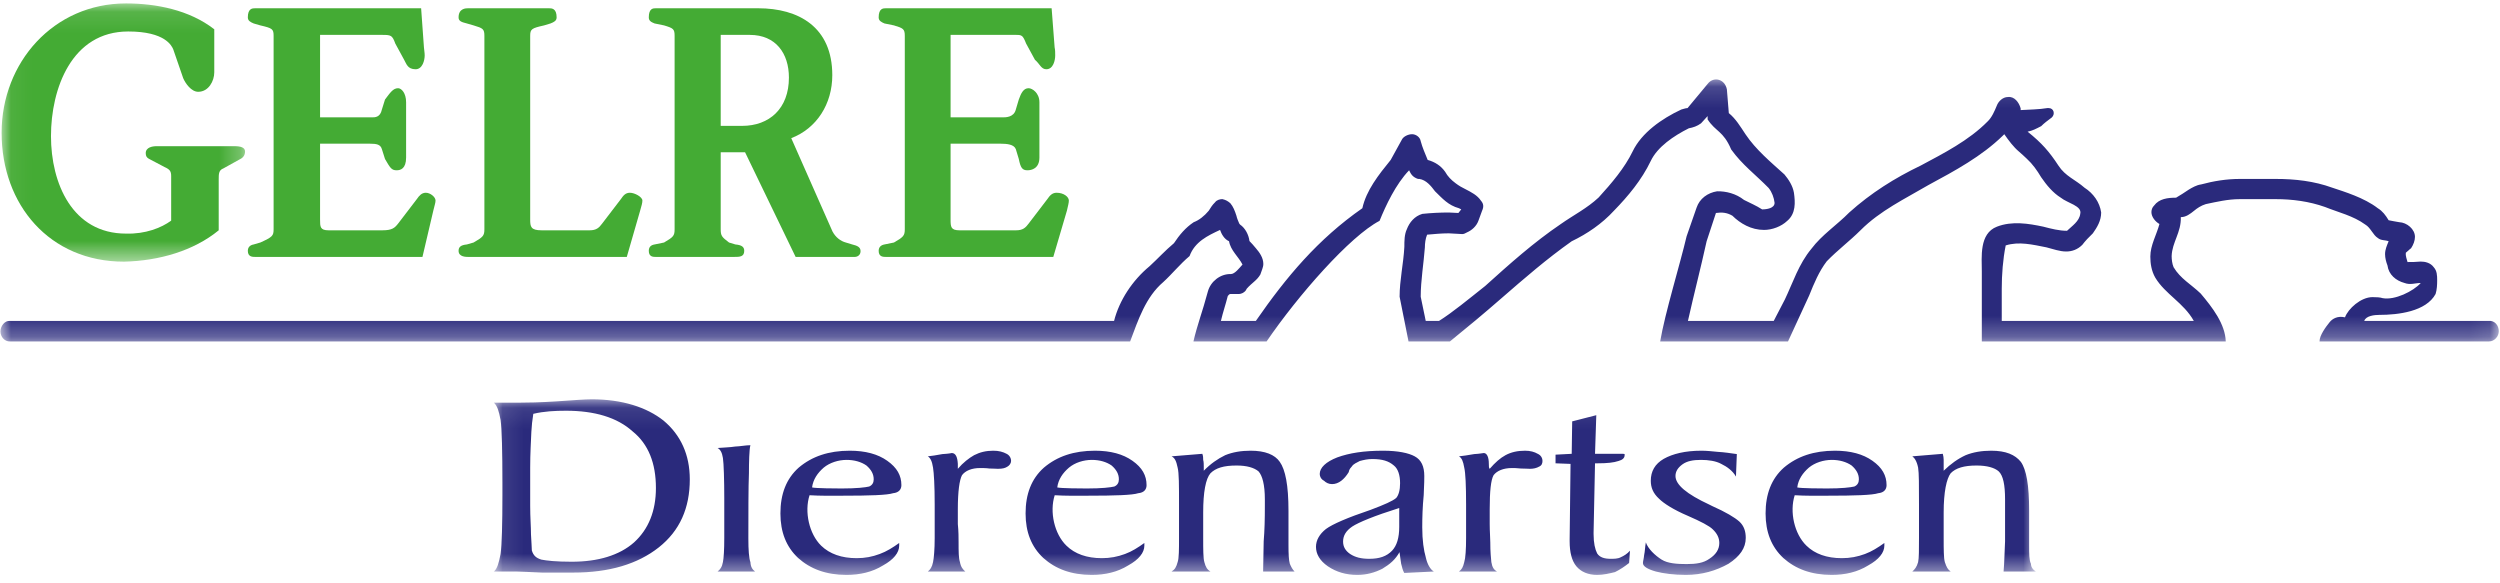
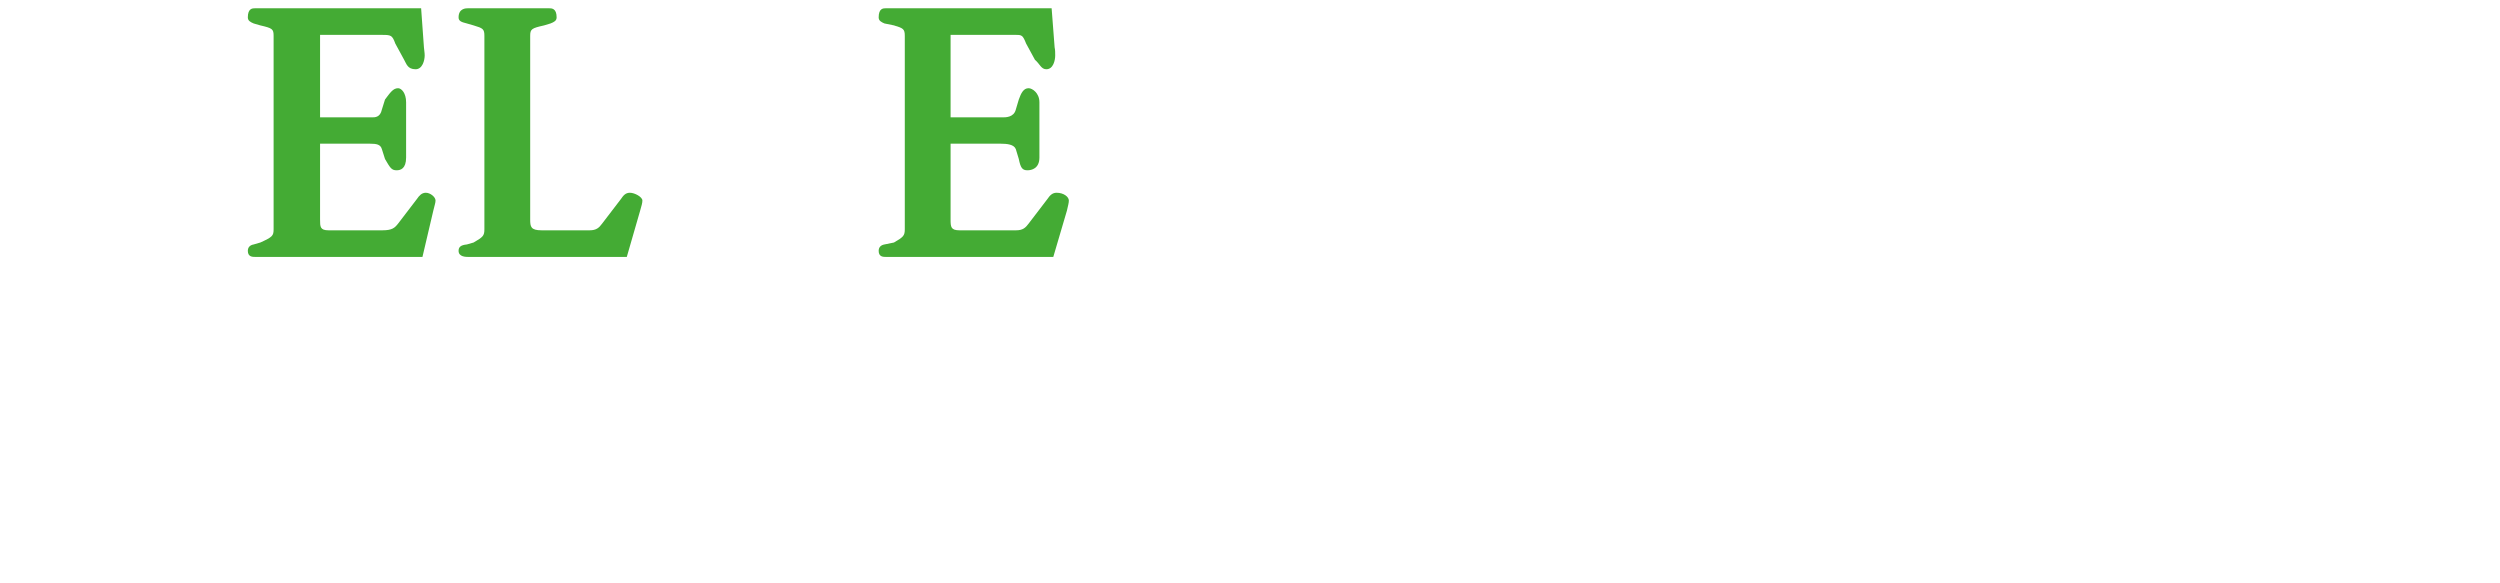
<svg xmlns="http://www.w3.org/2000/svg" xmlns:xlink="http://www.w3.org/1999/xlink" width="120px" height="28px" viewBox="0 0 120 28" version="1.1">
  <title>logo/menu/gelre/kleur</title>
  <desc>Created with Sketch.</desc>
  <defs>
-     <polygon id="path-1" points="11.741 0.105 0.056 0.105 0.056 12.501 11.741 12.501 11.741 0.105" />
    <polygon id="path-3" points="119.921 0.149 119.921 12.725 1.6390533e-05 12.725 1.6390533e-05 0.149 119.921 0.149" />
-     <polygon id="path-5" points="0.084 8.523 74.097 8.523 74.097 0.095 0.084 0.095" />
  </defs>
  <g id="Symbols" stroke="none" stroke-width="1" fill="none" fill-rule="evenodd">
    <g id="logo/menu/gelre/kleur">
      <g id="Page-1" transform="translate(0.021, 0)">
        <g id="Group-3" transform="translate(0, 0.059)">
          <mask id="mask-2" fill="white">
            <use xlink:href="#path-1" />
          </mask>
          <g id="Clip-2" />
          <path d="M10.264,3.414 C10.264,3.827 9.993,4.347 9.492,4.347 C9.157,4.347 8.874,3.934 8.772,3.693 L8.294,2.308 C8.223,2.146 7.917,1.452 6.133,1.452 C3.416,1.452 2.426,4.199 2.426,6.476 C2.426,8.743 3.452,11.154 6.027,11.154 C6.956,11.182 7.731,10.875 8.195,10.531 L8.195,8.394 C8.195,8.158 8.131,8.074 7.876,7.958 L7.118,7.558 C7.025,7.502 6.974,7.436 6.974,7.292 C6.974,7.013 7.295,6.958 7.494,6.958 L11.234,6.958 C11.541,6.958 11.741,7.023 11.741,7.213 C11.741,7.413 11.624,7.53 11.477,7.595 L10.705,8.023 C10.477,8.107 10.477,8.292 10.477,8.543 L10.477,10.996 C9.274,11.981 7.625,12.46 5.933,12.501 C2.36,12.501 0.056,9.769 0.056,6.317 C0.056,2.944 2.547,0.105 6.027,0.105 C7.466,0.105 9.066,0.416 10.264,1.346 L10.264,3.414 Z" id="Fill-1" fill="#44AB34" mask="url(#mask-2)" />
        </g>
        <path d="M13.112,1.726 C13.112,1.395 13.06,1.354 12.475,1.219 L12.155,1.126 C11.996,1.057 11.875,0.997 11.875,0.833 C11.875,0.397 12.103,0.397 12.224,0.397 L20.193,0.397 L20.328,2.273 C20.336,2.395 20.364,2.524 20.364,2.659 C20.364,2.896 20.257,3.324 19.928,3.324 C19.538,3.324 19.487,3.059 19.379,2.873 L18.952,2.088 C18.808,1.683 18.738,1.675 18.31,1.675 L15.342,1.675 L15.342,5.633 L17.833,5.633 C17.967,5.633 18.231,5.642 18.31,5.256 L18.459,4.778 C18.702,4.458 18.844,4.234 19.087,4.234 C19.244,4.234 19.472,4.458 19.472,4.912 L19.472,7.561 C19.472,8.095 19.208,8.174 19.016,8.174 C18.766,8.174 18.702,8.045 18.459,7.631 L18.31,7.161 C18.246,6.933 18.059,6.897 17.73,6.897 L15.342,6.897 L15.342,10.534 C15.342,10.883 15.342,11.055 15.751,11.055 L18.338,11.055 C18.808,11.055 18.928,10.934 19.087,10.734 L19.993,9.549 C20.1,9.392 20.221,9.252 20.419,9.252 C20.629,9.252 20.885,9.452 20.885,9.628 C20.885,9.736 20.829,9.884 20.778,10.111 L20.257,12.332 L12.224,12.332 C12.103,12.332 11.875,12.332 11.875,12.041 C11.875,11.854 11.996,11.762 12.155,11.734 L12.475,11.641 C13.06,11.375 13.112,11.319 13.112,11 L13.112,1.726 Z" id="Fill-4" fill="#44AB34" />
-         <path d="M23.23,1.726 C23.23,1.395 23.166,1.354 22.711,1.219 L22.389,1.126 C22.098,1.057 21.991,0.997 21.991,0.833 C21.991,0.397 22.348,0.397 22.445,0.397 L26.335,0.397 C26.456,0.397 26.697,0.397 26.697,0.833 C26.697,0.997 26.576,1.057 26.404,1.126 L26.097,1.219 C25.494,1.354 25.428,1.395 25.428,1.726 L25.428,10.534 C25.428,10.883 25.456,11.055 25.977,11.055 L28.282,11.055 C28.601,11.055 28.733,10.934 28.88,10.734 L29.787,9.549 C29.893,9.392 30,9.252 30.214,9.252 C30.442,9.252 30.814,9.452 30.814,9.628 C30.814,9.736 30.772,9.884 30.706,10.111 L30.065,12.332 L22.445,12.332 C22.348,12.332 21.991,12.332 21.991,12.041 C21.991,11.854 22.098,11.762 22.389,11.734 L22.711,11.641 C23.166,11.375 23.23,11.319 23.23,11 L23.23,1.726 Z" id="Fill-6" fill="#44AB34" />
-         <path d="M34.573,6.042 L35.599,6.042 C36.905,6.042 37.847,5.215 37.847,3.724 C37.847,2.567 37.22,1.675 35.971,1.675 L34.573,1.675 L34.573,6.042 Z M32.36,1.726 C32.36,1.395 32.304,1.354 31.853,1.219 L31.399,1.126 C31.227,1.057 31.121,0.997 31.121,0.833 C31.121,0.397 31.334,0.397 31.455,0.397 L36.371,0.397 C38.316,0.397 39.929,1.298 39.929,3.608 C39.929,4.991 39.182,6.163 37.959,6.632 L39.939,11.111 C40.086,11.39 40.329,11.575 40.58,11.641 L40.886,11.734 C41.114,11.79 41.286,11.854 41.286,12.054 C41.286,12.254 41.127,12.332 41.008,12.332 L38.169,12.332 L35.743,7.31 L34.573,7.31 L34.573,11 C34.573,11.319 34.623,11.375 34.973,11.641 L35.279,11.734 C35.586,11.762 35.702,11.854 35.702,12.04 C35.702,12.332 35.477,12.332 35.213,12.332 L31.455,12.332 C31.334,12.332 31.121,12.332 31.121,12.04 C31.121,11.854 31.227,11.762 31.399,11.734 L31.853,11.641 C32.304,11.375 32.36,11.319 32.36,11 L32.36,1.726 Z" id="Fill-8" fill="#44AB34" />
+         <path d="M23.23,1.726 C23.23,1.395 23.166,1.354 22.711,1.219 L22.389,1.126 C22.098,1.057 21.991,0.997 21.991,0.833 C21.991,0.397 22.348,0.397 22.445,0.397 L26.335,0.397 C26.456,0.397 26.697,0.397 26.697,0.833 C26.697,0.997 26.576,1.057 26.404,1.126 L26.097,1.219 C25.494,1.354 25.428,1.395 25.428,1.726 L25.428,10.534 C25.428,10.883 25.456,11.055 25.977,11.055 L28.282,11.055 C28.601,11.055 28.733,10.934 28.88,10.734 L29.787,9.549 C29.893,9.392 30,9.252 30.214,9.252 C30.442,9.252 30.814,9.452 30.814,9.628 C30.814,9.736 30.772,9.884 30.706,10.111 L30.065,12.332 L22.445,12.332 C22.348,12.332 21.991,12.332 21.991,12.041 C21.991,11.854 22.098,11.762 22.389,11.734 L22.711,11.641 C23.166,11.375 23.23,11.319 23.23,11 Z" id="Fill-6" fill="#44AB34" />
        <path d="M43.409,1.726 C43.409,1.395 43.34,1.354 42.889,1.219 L42.433,1.126 C42.276,1.057 42.155,0.997 42.155,0.833 C42.155,0.397 42.378,0.397 42.499,0.397 L50.457,0.397 L50.601,2.273 C50.629,2.395 50.629,2.524 50.629,2.659 C50.629,2.896 50.537,3.324 50.201,3.324 C49.95,3.324 49.886,3.059 49.658,2.873 L49.231,2.088 C49.073,1.683 49.018,1.675 48.739,1.675 L45.607,1.675 L45.607,5.633 L48.111,5.633 C48.232,5.633 48.645,5.642 48.739,5.256 L48.881,4.778 C48.993,4.458 49.114,4.234 49.352,4.234 C49.524,4.234 49.871,4.458 49.871,4.912 L49.871,7.561 C49.871,8.095 49.486,8.174 49.296,8.174 C49.045,8.174 48.965,8.045 48.881,7.631 L48.739,7.161 C48.655,6.933 48.324,6.897 48.005,6.897 L45.607,6.897 L45.607,10.534 C45.607,10.883 45.616,11.055 46.034,11.055 L48.752,11.055 C49.073,11.055 49.203,10.934 49.352,10.734 L50.258,9.549 C50.365,9.392 50.484,9.252 50.694,9.252 C51.043,9.252 51.284,9.452 51.284,9.628 C51.284,9.736 51.242,9.884 51.191,10.111 L50.537,12.332 L42.499,12.332 C42.378,12.332 42.155,12.332 42.155,12.041 C42.155,11.854 42.276,11.762 42.433,11.734 L42.889,11.641 C43.34,11.375 43.409,11.319 43.409,11 L43.409,1.726 Z" id="Fill-10" fill="#44AB34" />
        <g id="Group-14" transform="translate(0, 3.665)">
          <mask id="mask-4" fill="white">
            <use xlink:href="#path-3" />
          </mask>
          <g id="Clip-13" />
-           <path d="M119.453,12.724 L111.316,12.724 C111.316,12.436 111.61,12.036 111.795,11.808 C111.939,11.623 112.195,11.488 112.539,11.567 C112.688,11.154 113.301,10.597 113.858,10.597 C114.058,10.597 114.221,10.605 114.35,10.647 C114.927,10.754 115.819,10.318 116.176,9.918 C115.912,9.918 115.67,10.024 115.396,9.918 C114.978,9.806 114.634,9.513 114.578,9.077 C114.514,8.913 114.462,8.715 114.462,8.533 C114.462,8.315 114.55,8.115 114.634,7.915 C114.462,7.849 114.263,7.887 114.114,7.758 C113.886,7.622 113.77,7.264 113.514,7.115 C112.929,6.689 112.237,6.535 111.582,6.271 C110.82,6.001 110.012,5.894 109.217,5.894 L107.484,5.894 C106.922,5.894 106.373,6.024 105.858,6.132 C105.63,6.201 105.44,6.33 105.296,6.451 C105.109,6.601 104.909,6.758 104.658,6.758 C104.683,7.487 104.241,7.958 104.218,8.626 C104.218,8.779 104.241,8.997 104.311,9.161 C104.64,9.713 105.147,9.979 105.611,10.424 C106.173,11.088 106.788,11.888 106.815,12.724 L95.106,12.724 L95.106,9.369 C95.106,8.677 94.972,7.543 95.835,7.214 C96.557,6.935 97.347,7.064 98.053,7.214 C98.438,7.315 98.823,7.413 99.196,7.413 C99.432,7.186 99.786,6.958 99.831,6.601 C99.93,6.215 99.223,6.089 98.897,5.824 C98.517,5.588 98.21,5.216 97.955,4.843 C97.755,4.509 97.547,4.212 97.263,3.952 C97.127,3.827 97.035,3.734 96.891,3.613 C96.625,3.39 96.398,3.083 96.185,2.777 L96.106,2.855 C95.093,3.84 93.829,4.524 92.546,5.216 C91.418,5.879 90.228,6.442 89.286,7.386 C88.765,7.905 88.179,8.343 87.663,8.877 C87.296,9.356 87.05,9.941 86.822,10.513 L85.804,12.724 L79.668,12.724 C79.896,11.367 80.625,9.007 80.936,7.677 L81.415,6.302 C81.559,5.871 81.944,5.588 82.4,5.517 C82.826,5.509 83.305,5.625 83.692,5.932 C83.998,6.089 84.277,6.201 84.56,6.386 C84.788,6.386 85.159,6.33 85.159,6.071 C85.131,5.824 85.034,5.56 84.875,5.36 C84.262,4.732 83.598,4.24 83.077,3.511 C82.692,2.604 82.33,2.665 81.944,2.065 L81.944,1.908 L81.628,2.255 C81.443,2.391 81.251,2.455 81.043,2.493 C80.322,2.855 79.537,3.38 79.212,4.068 C78.776,4.975 78.134,5.745 77.447,6.451 C76.87,7.079 76.164,7.558 75.421,7.915 C74.223,8.761 73.139,9.703 72.038,10.66 C71.212,11.382 70.407,12.05 69.576,12.724 L67.588,12.724 L67.16,10.577 C67.16,9.779 67.345,8.997 67.388,8.184 C67.388,7.905 67.388,7.586 67.509,7.335 C67.629,7.014 67.88,6.707 68.252,6.601 C68.662,6.558 69.107,6.535 69.52,6.535 L69.981,6.558 L70.12,6.386 L70.009,6.33 C69.493,6.187 69.224,5.871 68.86,5.517 C68.662,5.253 68.437,4.975 68.108,4.924 L68.044,4.924 C67.801,4.843 67.708,4.709 67.616,4.509 C66.975,5.175 66.496,6.201 66.198,6.935 C64.79,7.664 62.282,10.513 60.776,12.724 L57.264,12.724 C57.459,11.888 57.686,11.339 57.957,10.326 C58.086,9.847 58.555,9.475 59.057,9.49 C59.249,9.49 59.462,9.207 59.619,9.034 C59.434,8.662 59.049,8.361 58.973,7.915 C58.742,7.813 58.611,7.571 58.542,7.371 C57.942,7.649 57.329,7.943 57.078,8.626 C56.623,9.007 56.215,9.513 55.815,9.875 C54.969,10.597 54.615,11.688 54.225,12.724 L0.456,12.724 C0.2,12.737 1.6390533e-05,12.496 1.6390533e-05,12.245 C1.6390533e-05,11.995 0.2,11.716 0.456,11.739 L53.454,11.739 C53.705,10.754 54.331,9.797 55.159,9.113 C55.544,8.761 55.906,8.361 56.329,8.008 C56.585,7.622 56.878,7.264 57.278,7 C57.529,6.907 57.785,6.707 57.998,6.451 C58.086,6.317 58.155,6.187 58.304,6.043 C58.383,5.932 58.542,5.894 58.634,5.894 L58.658,5.894 C58.821,5.932 58.913,5.987 59.034,6.089 C59.173,6.251 59.249,6.451 59.327,6.689 C59.355,6.814 59.406,6.935 59.462,7.064 L59.503,7.115 C59.745,7.279 59.917,7.599 59.953,7.905 C60.034,7.986 60.176,8.143 60.26,8.249 C60.447,8.464 60.619,8.715 60.619,9.007 C60.619,9.169 60.53,9.333 60.475,9.513 C60.302,9.806 60.075,9.903 59.819,10.197 C59.778,10.29 59.745,10.326 59.634,10.397 C59.578,10.424 59.517,10.447 59.434,10.447 L59.076,10.447 L59.057,10.447 L59.034,10.447 C58.983,10.447 58.955,10.503 58.913,10.541 C58.798,10.995 58.686,11.298 58.583,11.739 L60.26,11.739 C61.723,9.625 63.243,7.813 65.372,6.33 C65.562,5.471 66.147,4.732 66.732,4.012 L67.282,3.013 C67.36,2.883 67.573,2.777 67.76,2.777 C67.945,2.777 68.145,2.921 68.173,3.111 C68.252,3.413 68.386,3.711 68.508,4.012 C68.86,4.109 69.148,4.296 69.348,4.584 C69.465,4.798 69.637,4.975 69.85,5.132 C70.009,5.253 70.171,5.345 70.32,5.415 C70.599,5.56 70.891,5.704 71.068,5.973 C71.184,6.104 71.212,6.251 71.119,6.451 L70.942,6.935 C70.85,7.186 70.635,7.386 70.399,7.487 C70.32,7.535 70.235,7.571 70.171,7.571 L69.52,7.535 C69.148,7.535 68.824,7.571 68.48,7.599 C68.401,7.786 68.373,8.022 68.373,8.208 C68.317,8.969 68.173,9.806 68.173,10.577 L68.414,11.739 L69.052,11.739 C69.693,11.339 70.478,10.688 71.268,10.062 C72.438,9.007 73.595,7.971 74.9,7.087 C75.5,6.664 76.164,6.33 76.713,5.815 C77.335,5.132 77.962,4.398 78.348,3.599 C78.776,2.711 79.737,2.032 80.681,1.592 C80.773,1.574 80.881,1.523 80.982,1.523 L81.985,0.315 C82.251,0.021 82.762,0.115 82.869,0.621 L82.962,1.764 C83.292,2.032 83.515,2.405 83.761,2.777 C84.262,3.524 84.969,4.109 85.632,4.709 C85.832,4.947 86.032,5.253 86.088,5.588 C86.154,6.051 86.181,6.586 85.768,6.935 C85.475,7.214 85.034,7.371 84.652,7.371 C84.034,7.371 83.515,7.064 83.133,6.689 C82.869,6.535 82.626,6.517 82.344,6.558 L81.897,7.915 C81.615,9.197 81.279,10.488 81,11.739 L85.118,11.739 L85.652,10.711 C86.032,9.918 86.316,9.007 86.926,8.277 C87.422,7.613 88.152,7.135 88.742,6.535 C89.782,5.601 90.925,4.881 92.175,4.281 C93.267,3.696 94.48,3.083 95.385,2.164 C95.585,1.977 95.721,1.662 95.827,1.401 C95.906,1.192 96.119,0.992 96.357,0.992 C96.663,0.951 96.891,1.242 96.97,1.536 L96.97,1.619 C97.397,1.592 97.838,1.592 98.251,1.523 L98.317,1.523 C98.568,1.523 98.638,1.819 98.461,1.977 C98.276,2.113 98.089,2.255 97.955,2.391 C97.699,2.521 97.555,2.604 97.304,2.655 C97.983,3.199 98.345,3.613 98.782,4.281 C99.117,4.798 99.595,4.955 100.036,5.345 C100.459,5.615 100.766,6.043 100.835,6.535 C100.835,6.935 100.636,7.251 100.436,7.535 C100.245,7.715 100.059,7.915 99.93,8.087 C99.702,8.315 99.432,8.407 99.158,8.407 C98.838,8.407 98.545,8.292 98.21,8.208 C97.547,8.077 96.891,7.915 96.253,8.115 C96.119,8.779 96.063,9.513 96.063,10.197 L96.063,11.739 L105.281,11.739 C104.803,10.875 103.911,10.46 103.432,9.662 C103.247,9.341 103.195,8.979 103.195,8.649 C103.195,8.105 103.498,7.599 103.632,7.087 C103.432,6.973 103.247,6.745 103.247,6.517 C103.247,6.414 103.283,6.289 103.377,6.201 C103.618,5.871 104.041,5.824 104.431,5.824 C104.658,5.694 104.813,5.588 105.031,5.443 C105.193,5.345 105.412,5.216 105.63,5.188 C106.229,5.025 106.856,4.924 107.484,4.924 L109.217,4.924 C110.133,4.924 111.052,5.025 111.931,5.345 C112.488,5.532 113.463,5.824 114.114,6.33 C114.342,6.469 114.486,6.664 114.634,6.907 C114.798,6.935 114.95,6.973 115.14,7 C115.512,7.014 115.897,7.335 115.897,7.705 C115.897,7.887 115.819,8.087 115.712,8.249 C115.619,8.315 115.54,8.407 115.461,8.464 C115.434,8.626 115.512,8.779 115.54,8.913 C115.755,8.913 115.94,8.913 116.168,8.89 C116.376,8.89 116.642,8.941 116.804,9.169 C116.953,9.333 116.963,9.556 116.963,9.779 C116.963,10.006 116.953,10.234 116.887,10.447 C116.432,11.288 115.099,11.45 114.18,11.45 C113.97,11.45 113.542,11.488 113.463,11.739 L119.453,11.739 C119.708,11.716 119.921,11.939 119.921,12.236 C119.921,12.486 119.708,12.724 119.453,12.724" id="Fill-12" fill="#2A2A7C" mask="url(#mask-4)" />
        </g>
        <g id="Group-17" transform="translate(23.602, 19.072)">
          <mask id="mask-6" fill="white">
            <use xlink:href="#path-5" />
          </mask>
          <g id="Clip-16" />
          <path d="M68.168,8.361 C68.275,8.267 68.381,8.151 68.447,7.91 C68.489,7.72 68.489,7.31 68.489,6.748 L68.489,5.522 L68.489,5.15 C68.489,4.216 68.489,3.631 68.447,3.375 C68.381,3.055 68.275,2.911 68.168,2.832 L69.632,2.711 C69.66,2.818 69.673,2.911 69.673,3.003 L69.673,3.324 L69.673,3.524 C70.009,3.195 70.351,2.952 70.728,2.777 C71.086,2.632 71.5,2.562 71.95,2.562 C72.661,2.562 73.098,2.752 73.377,3.096 C73.646,3.473 73.775,4.216 73.775,5.443 L73.775,6.748 L73.775,7.082 C73.775,7.52 73.775,7.812 73.861,7.989 C73.869,8.151 73.948,8.267 74.097,8.361 L72.549,8.361 C72.592,7.892 72.592,7.404 72.62,6.91 L72.62,5.215 L72.62,4.894 C72.62,4.193 72.526,3.752 72.313,3.552 C72.113,3.375 71.751,3.273 71.248,3.273 C70.65,3.273 70.25,3.394 70.009,3.645 C69.809,3.909 69.673,4.55 69.673,5.522 L69.673,6.748 C69.673,7.31 69.673,7.72 69.73,7.91 C69.809,8.151 69.873,8.267 70.009,8.361 L68.168,8.361 Z M56.134,7.789 C56.428,7.976 56.878,8.004 57.334,8.004 C57.798,8.004 58.147,7.951 58.426,7.751 C58.745,7.548 58.904,7.292 58.904,6.991 C58.904,6.748 58.798,6.535 58.588,6.335 C58.426,6.173 58.026,5.963 57.385,5.684 C56.719,5.401 56.238,5.094 56.015,4.871 C55.721,4.602 55.615,4.324 55.615,4.003 C55.615,3.552 55.815,3.195 56.238,2.952 C56.664,2.711 57.269,2.562 58.041,2.562 C58.295,2.562 58.555,2.59 58.839,2.618 C59.132,2.632 59.452,2.683 59.745,2.724 L59.703,3.803 C59.545,3.524 59.267,3.324 58.996,3.195 C58.745,3.055 58.383,3.003 58.026,3.003 C57.654,3.003 57.357,3.055 57.134,3.217 C56.919,3.375 56.8,3.552 56.8,3.775 C56.8,4.193 57.334,4.643 58.426,5.15 L58.555,5.215 C59.224,5.512 59.639,5.763 59.866,5.963 C60.093,6.173 60.173,6.441 60.173,6.748 C60.173,7.232 59.894,7.631 59.345,7.989 C58.745,8.323 58.077,8.523 57.296,8.523 C56.719,8.523 56.215,8.454 55.856,8.361 C55.438,8.24 55.238,8.11 55.238,7.951 C55.238,7.867 55.28,7.751 55.293,7.589 C55.336,7.404 55.336,7.189 55.377,6.963 C55.489,7.277 55.815,7.589 56.134,7.789 L56.134,7.789 Z M51.763,3.195 L51.043,3.167 L51.043,2.752 L51.819,2.711 L51.842,1.154 L52.999,0.857 L52.938,2.711 L54.258,2.711 C54.308,2.711 54.318,2.711 54.359,2.724 L54.359,2.777 C54.359,2.911 54.258,3.003 54.067,3.055 C53.84,3.134 53.51,3.167 53.068,3.167 L52.938,3.167 L52.869,6.484 L52.869,6.563 C52.869,6.991 52.938,7.292 53.04,7.492 C53.161,7.682 53.389,7.751 53.682,7.751 C53.84,7.751 54.03,7.751 54.161,7.682 C54.318,7.612 54.48,7.52 54.615,7.361 L54.574,7.951 C54.374,8.11 54.146,8.267 53.895,8.389 C53.627,8.454 53.348,8.523 53.04,8.523 C52.619,8.523 52.279,8.389 52.042,8.11 C51.819,7.84 51.72,7.431 51.72,6.91 L51.72,6.804 L51.763,3.195 Z M46.407,8.361 C46.541,8.267 46.605,8.151 46.661,7.91 C46.721,7.72 46.749,7.31 46.749,6.748 L46.749,5.522 L46.749,5.15 C46.749,4.216 46.721,3.631 46.661,3.375 C46.605,3.055 46.541,2.911 46.407,2.832 C46.564,2.818 46.843,2.777 47.139,2.724 C47.419,2.711 47.549,2.673 47.605,2.673 C47.754,2.683 47.841,2.873 47.841,3.195 C47.841,3.311 47.841,3.394 47.883,3.431 C48.139,3.134 48.39,2.911 48.641,2.777 C48.909,2.632 49.217,2.562 49.58,2.562 C49.83,2.562 50.03,2.618 50.188,2.711 C50.337,2.777 50.416,2.911 50.416,3.055 C50.416,3.167 50.378,3.273 50.258,3.324 C50.137,3.394 49.988,3.431 49.816,3.431 C49.737,3.431 49.588,3.417 49.38,3.417 C49.19,3.394 49.031,3.394 48.952,3.394 C48.539,3.394 48.232,3.524 48.069,3.737 C47.939,3.965 47.883,4.514 47.883,5.363 L47.883,6.084 C47.883,6.432 47.911,6.748 47.911,6.963 C47.911,7.404 47.939,7.72 47.962,7.91 C48.005,8.151 48.069,8.267 48.232,8.361 L46.407,8.361 Z M43.781,8.43 C43.71,8.31 43.674,8.151 43.632,7.989 C43.604,7.812 43.581,7.631 43.553,7.431 C43.353,7.789 43.102,8.004 42.727,8.23 C42.363,8.412 41.983,8.523 41.527,8.523 C40.985,8.523 40.529,8.389 40.114,8.11 C39.724,7.84 39.544,7.52 39.544,7.176 C39.544,6.855 39.716,6.563 40.022,6.32 C40.342,6.084 41.063,5.773 42.165,5.401 C42.833,5.15 43.233,4.973 43.396,4.829 C43.512,4.694 43.581,4.453 43.581,4.124 C43.581,3.737 43.484,3.431 43.284,3.273 C43.033,3.055 42.727,2.962 42.248,2.962 C42.02,2.962 41.848,3.003 41.648,3.055 C41.504,3.134 41.342,3.195 41.271,3.311 C41.221,3.375 41.142,3.431 41.114,3.593 C40.901,3.937 40.635,4.165 40.314,4.165 C40.157,4.165 40.022,4.096 39.929,4.003 C39.795,3.937 39.724,3.803 39.724,3.681 C39.724,3.375 40.022,3.096 40.565,2.883 C41.142,2.673 41.848,2.562 42.763,2.562 C43.484,2.562 43.994,2.673 44.282,2.832 C44.604,3.003 44.743,3.324 44.743,3.775 C44.743,3.853 44.743,4.165 44.715,4.694 C44.659,5.256 44.645,5.773 44.645,6.242 C44.645,6.855 44.715,7.348 44.822,7.71 C44.887,8.004 45.031,8.267 45.202,8.361 L43.781,8.43 Z M43.54,5.312 C42.327,5.694 41.593,6.001 41.286,6.201 C40.985,6.404 40.845,6.641 40.845,6.92 C40.845,7.176 40.957,7.361 41.183,7.52 C41.435,7.682 41.714,7.751 42.104,7.751 C42.591,7.751 42.94,7.631 43.196,7.361 C43.423,7.12 43.54,6.748 43.54,6.214 L43.54,5.312 Z M32.612,8.361 C32.77,8.267 32.838,8.151 32.904,7.91 C32.97,7.72 32.97,7.31 32.97,6.748 L32.97,5.522 L32.97,5.15 C32.97,4.216 32.97,3.631 32.904,3.375 C32.838,3.055 32.77,2.911 32.612,2.832 L34.089,2.711 C34.13,2.818 34.13,2.911 34.13,3.003 C34.158,3.096 34.158,3.231 34.158,3.324 L34.158,3.524 C34.479,3.195 34.823,2.952 35.186,2.777 C35.543,2.632 35.943,2.562 36.407,2.562 C37.105,2.562 37.569,2.752 37.806,3.096 C38.075,3.473 38.224,4.216 38.224,5.443 L38.224,6.748 L38.224,7.082 C38.224,7.52 38.237,7.812 38.288,7.989 C38.354,8.151 38.424,8.267 38.516,8.361 L37.007,8.361 C37.007,7.892 37.034,7.404 37.034,6.91 C37.077,6.391 37.09,5.856 37.09,5.215 L37.09,4.894 C37.09,4.193 36.969,3.752 36.784,3.552 C36.571,3.375 36.226,3.273 35.73,3.273 C35.107,3.273 34.73,3.394 34.479,3.645 C34.251,3.909 34.13,4.55 34.13,5.522 L34.13,6.748 C34.13,7.31 34.13,7.72 34.186,7.91 C34.251,8.151 34.317,8.267 34.479,8.361 L32.612,8.361 Z M20.913,8.361 C21.034,8.267 21.113,8.151 21.163,7.91 C21.204,7.72 21.242,7.31 21.242,6.748 L21.242,5.522 L21.242,5.15 C21.242,4.216 21.204,3.631 21.163,3.375 C21.113,3.055 21.034,2.911 20.913,2.832 C21.085,2.818 21.313,2.777 21.614,2.724 C21.898,2.711 22.07,2.673 22.07,2.673 C22.255,2.683 22.334,2.873 22.353,3.195 L22.353,3.431 C22.604,3.134 22.896,2.911 23.134,2.777 C23.417,2.632 23.709,2.562 24.053,2.562 C24.324,2.562 24.522,2.618 24.694,2.711 C24.828,2.777 24.909,2.911 24.909,3.055 C24.909,3.167 24.828,3.273 24.737,3.324 C24.63,3.394 24.509,3.431 24.271,3.431 C24.202,3.431 24.081,3.417 23.873,3.417 C23.709,3.394 23.524,3.394 23.417,3.394 C23.017,3.394 22.711,3.524 22.553,3.737 C22.432,3.965 22.353,4.514 22.353,5.363 L22.353,6.084 C22.389,6.432 22.389,6.748 22.389,6.963 C22.389,7.404 22.389,7.72 22.455,7.91 C22.496,8.151 22.604,8.267 22.711,8.361 L20.913,8.361 Z M66.826,7.12 C66.826,7.454 66.56,7.789 66.054,8.067 C65.534,8.389 64.949,8.523 64.294,8.523 C63.323,8.523 62.564,8.24 61.974,7.71 C61.404,7.176 61.125,6.469 61.125,5.573 C61.125,4.643 61.404,3.909 62.002,3.375 C62.645,2.832 63.443,2.562 64.456,2.562 C65.205,2.562 65.803,2.724 66.254,3.045 C66.723,3.375 66.932,3.752 66.932,4.216 C66.932,4.416 66.811,4.575 66.532,4.602 C66.254,4.694 65.428,4.722 64.094,4.722 C63.402,4.722 63.086,4.732 62.523,4.699 C62.268,5.494 62.505,6.558 63.086,7.12 C63.494,7.52 64.066,7.72 64.785,7.72 C65.185,7.72 65.534,7.654 65.896,7.52 C66.213,7.404 66.532,7.204 66.826,6.991 L66.826,7.12 Z M64.066,4.375 C64.785,4.375 65.205,4.324 65.385,4.281 C65.534,4.216 65.603,4.096 65.603,3.937 C65.603,3.681 65.483,3.473 65.256,3.273 C65.005,3.096 64.666,3.003 64.307,3.003 C63.908,3.003 63.494,3.134 63.202,3.375 C62.909,3.631 62.695,3.937 62.645,4.324 C62.797,4.37 63.82,4.375 64.066,4.375 L64.066,4.375 Z M31.306,7.12 C31.306,7.454 31.04,7.789 30.534,8.067 C30.014,8.389 29.429,8.523 28.778,8.523 C27.803,8.523 27.046,8.24 26.456,7.71 C25.884,7.176 25.605,6.469 25.605,5.573 C25.605,4.643 25.884,3.909 26.484,3.375 C27.125,2.832 27.923,2.562 28.936,2.562 C29.685,2.562 30.283,2.724 30.734,3.045 C31.204,3.375 31.412,3.752 31.412,4.216 C31.412,4.416 31.296,4.575 31.013,4.602 C30.734,4.694 29.908,4.722 28.579,4.722 C27.882,4.722 27.566,4.732 27.003,4.699 C26.748,5.494 26.985,6.558 27.566,7.12 C27.975,7.52 28.546,7.72 29.267,7.72 C29.665,7.72 30.014,7.654 30.377,7.52 C30.698,7.404 31.013,7.204 31.306,6.991 L31.306,7.12 Z M28.546,4.375 C29.267,4.375 29.685,4.324 29.865,4.281 C30.014,4.216 30.083,4.096 30.083,3.937 C30.083,3.681 29.964,3.473 29.736,3.273 C29.485,3.096 29.151,3.003 28.788,3.003 C28.388,3.003 27.975,3.134 27.687,3.375 C27.389,3.631 27.176,3.937 27.125,4.324 C27.282,4.37 28.3,4.375 28.546,4.375 L28.546,4.375 Z M19.538,7.12 C19.538,7.454 19.272,7.789 18.766,8.067 C18.246,8.389 17.656,8.523 17.005,8.523 C16.035,8.523 15.276,8.24 14.686,7.71 C14.116,7.176 13.837,6.469 13.837,5.573 C13.837,4.643 14.116,3.909 14.714,3.375 C15.356,2.832 16.155,2.562 17.167,2.562 C17.916,2.562 18.515,2.724 18.965,3.045 C19.434,3.375 19.644,3.752 19.644,4.216 C19.644,4.416 19.523,4.575 19.244,4.602 C18.965,4.694 18.139,4.722 16.805,4.722 C16.109,4.722 15.792,4.732 15.235,4.699 C14.979,5.494 15.217,6.558 15.792,7.12 C16.205,7.52 16.777,7.72 17.497,7.72 C17.897,7.72 18.246,7.654 18.603,7.52 C18.925,7.404 19.244,7.204 19.538,6.991 L19.538,7.12 Z M16.777,4.375 C17.497,4.375 17.916,4.324 18.097,4.281 C18.246,4.216 18.315,4.096 18.315,3.937 C18.315,3.681 18.195,3.473 17.967,3.273 C17.717,3.096 17.377,3.003 17.018,3.003 C16.62,3.003 16.205,3.134 15.914,3.375 C15.62,3.631 15.407,3.937 15.356,4.324 C15.509,4.37 16.531,4.375 16.777,4.375 L16.777,4.375 Z M10.821,8.361 C10.942,8.267 11.034,8.151 11.077,7.91 C11.118,7.72 11.142,7.31 11.142,6.748 L11.142,4.829 C11.142,4.003 11.118,3.167 11.077,2.911 C11.034,2.632 10.942,2.498 10.821,2.432 C11.118,2.405 11.398,2.405 11.662,2.362 C11.918,2.354 12.168,2.298 12.396,2.298 C12.34,2.498 12.326,3.134 12.326,3.645 C12.298,4.23 12.298,5.74 12.298,6.763 C12.298,7.333 12.326,7.71 12.396,7.91 C12.409,8.151 12.498,8.267 12.619,8.361 L10.821,8.361 Z M0.084,8.361 C0.243,8.23 0.321,7.951 0.405,7.52 C0.465,7.069 0.493,6.112 0.493,4.643 L0.493,4.165 C0.493,2.562 0.465,1.526 0.405,1.085 C0.321,0.643 0.243,0.407 0.084,0.257 L1.226,0.257 C1.705,0.257 2.305,0.244 3.104,0.193 C3.894,0.138 4.452,0.095 4.786,0.095 C6.24,0.095 7.41,0.472 8.223,1.113 C9.051,1.805 9.487,2.752 9.487,3.937 C9.487,5.312 9.01,6.404 7.997,7.204 C6.984,8.004 5.622,8.412 3.894,8.412 L2.383,8.412 C1.785,8.389 1.385,8.361 1.162,8.361 L0.084,8.361 Z M1.882,1.655 C1.864,2.111 1.826,2.673 1.826,3.375 L1.826,5.215 C1.826,5.763 1.864,6.214 1.864,6.576 C1.882,6.963 1.905,7.204 1.905,7.348 C1.975,7.589 2.105,7.71 2.36,7.789 C2.611,7.84 3.067,7.892 3.814,7.892 C5.078,7.892 6.105,7.589 6.812,6.963 C7.504,6.335 7.861,5.456 7.861,4.352 C7.861,3.167 7.504,2.246 6.741,1.633 C5.999,0.964 4.92,0.643 3.545,0.643 C3.011,0.643 2.482,0.67 1.975,0.792 C1.914,1.224 1.909,1.247 1.882,1.655 L1.882,1.655 Z" id="Fill-15" fill="#2A2A7C" mask="url(#mask-6)" />
        </g>
      </g>
    </g>
  </g>
</svg>